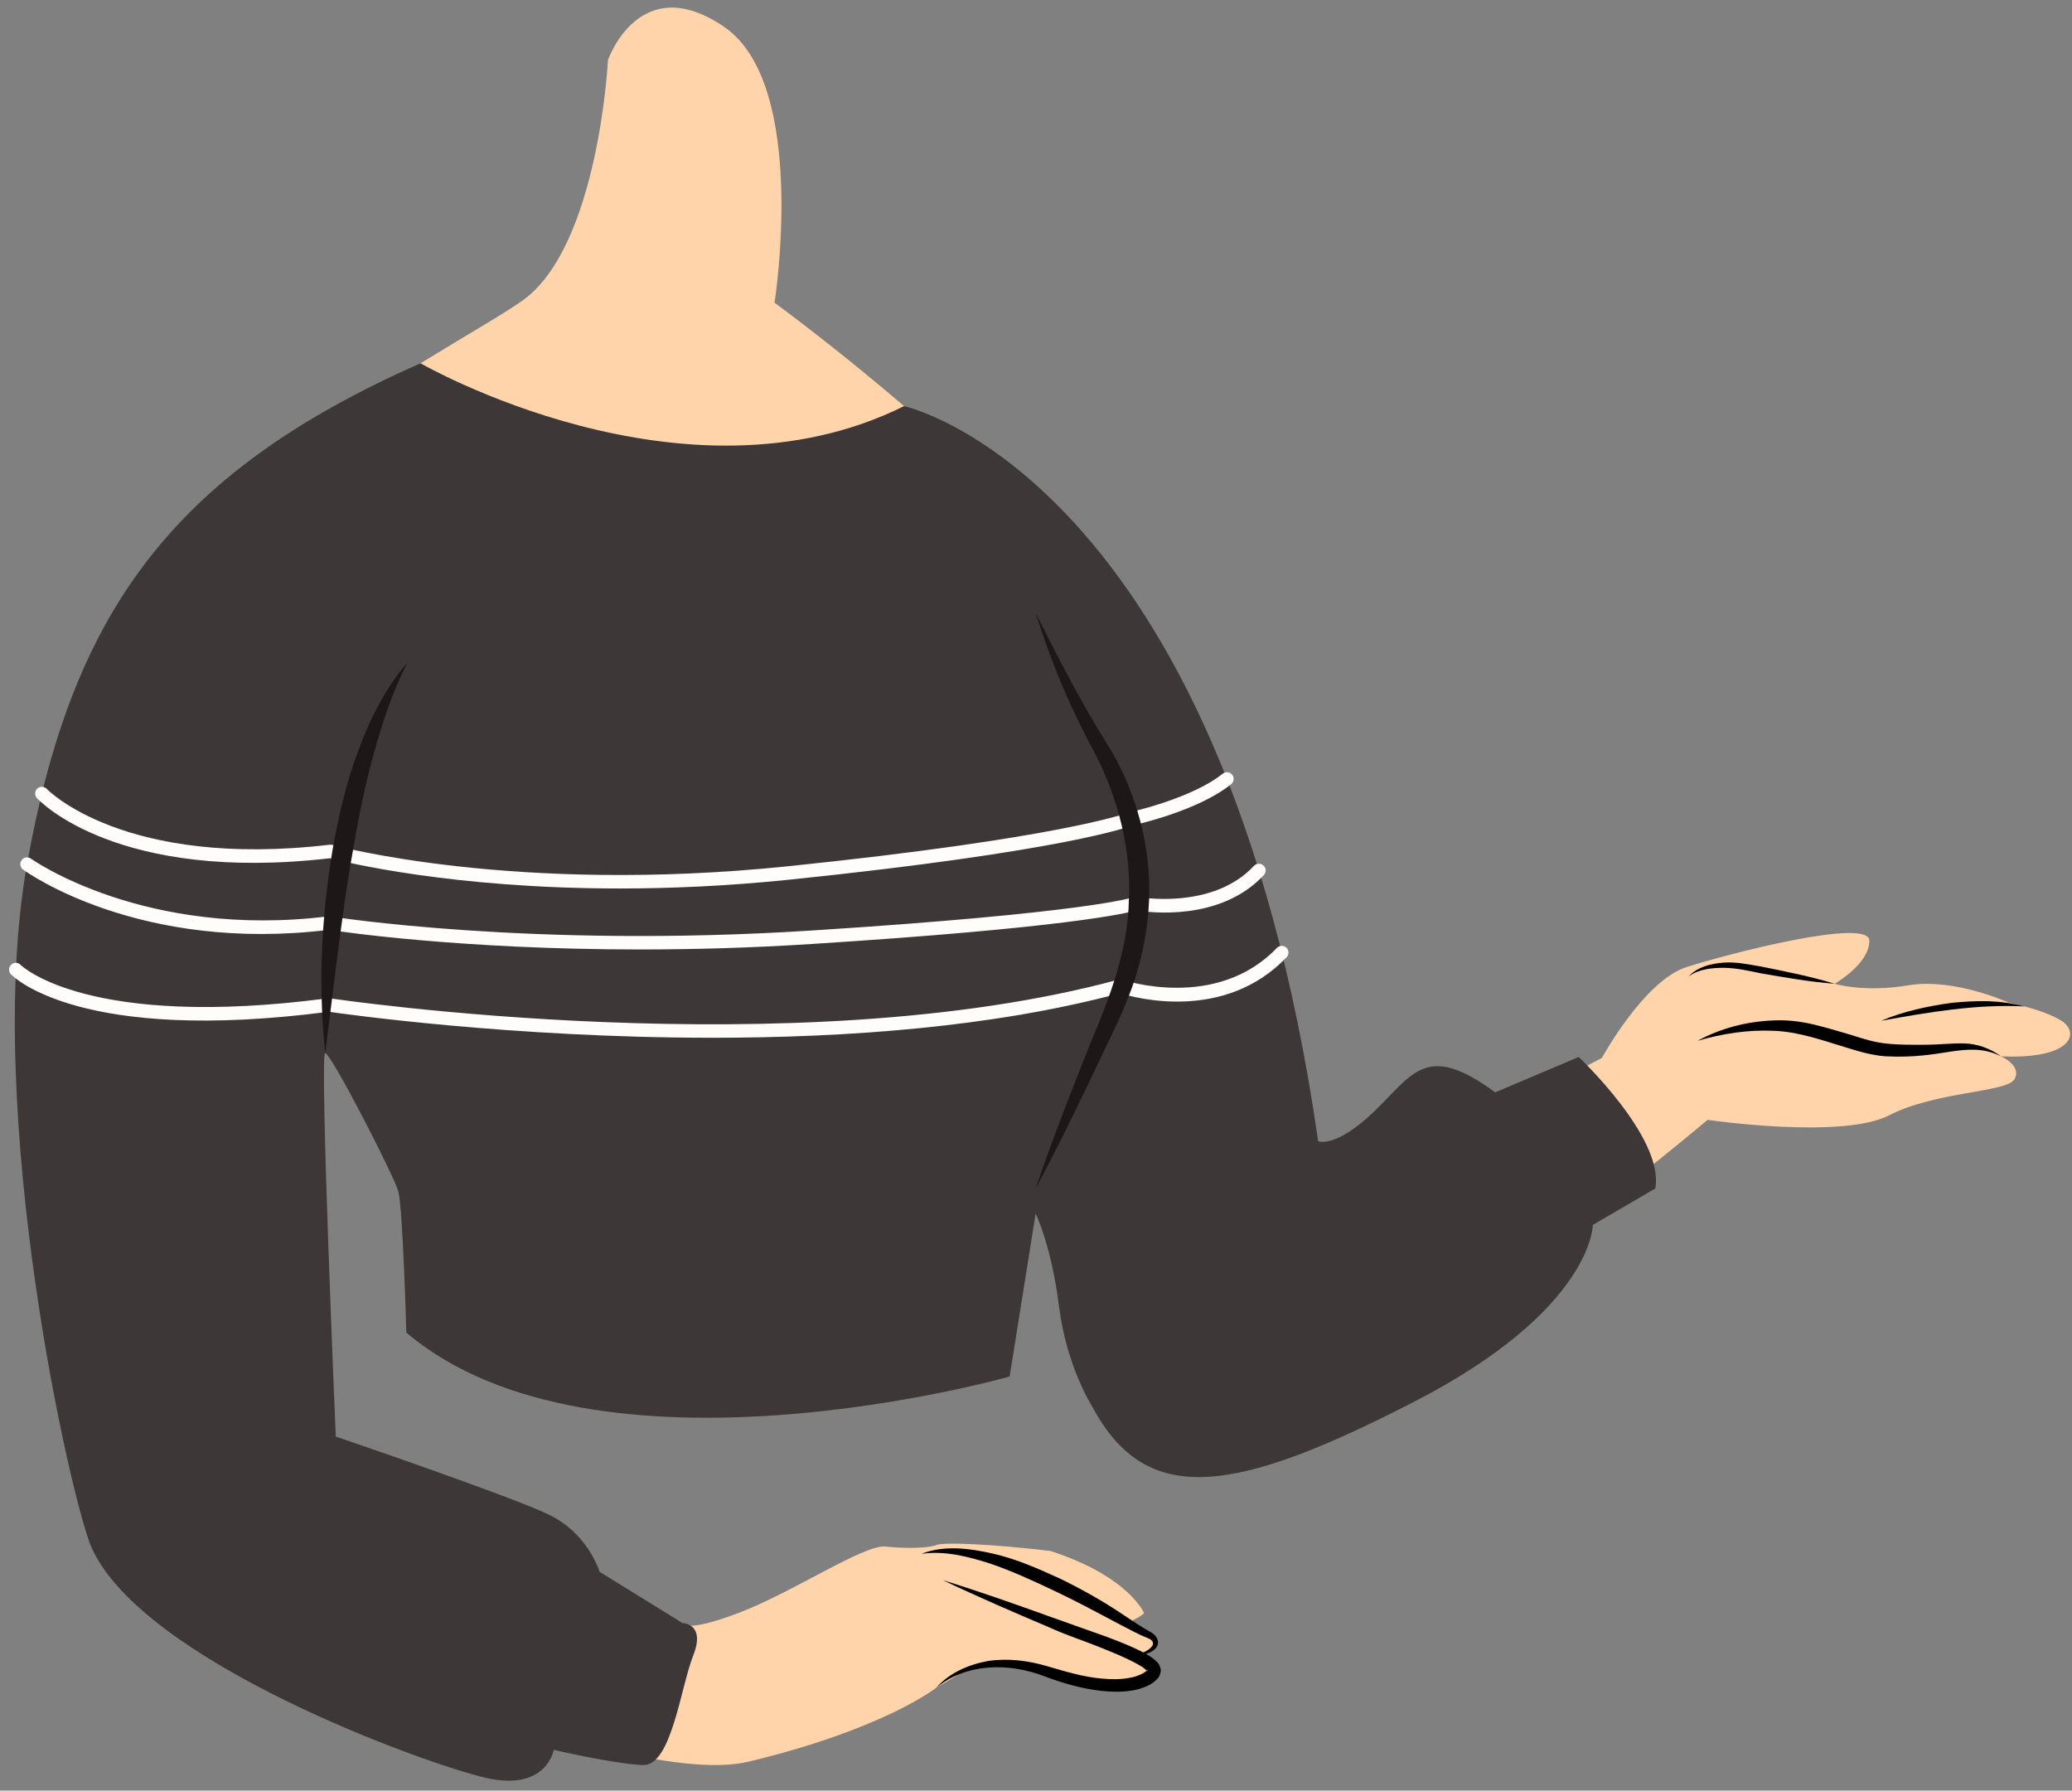
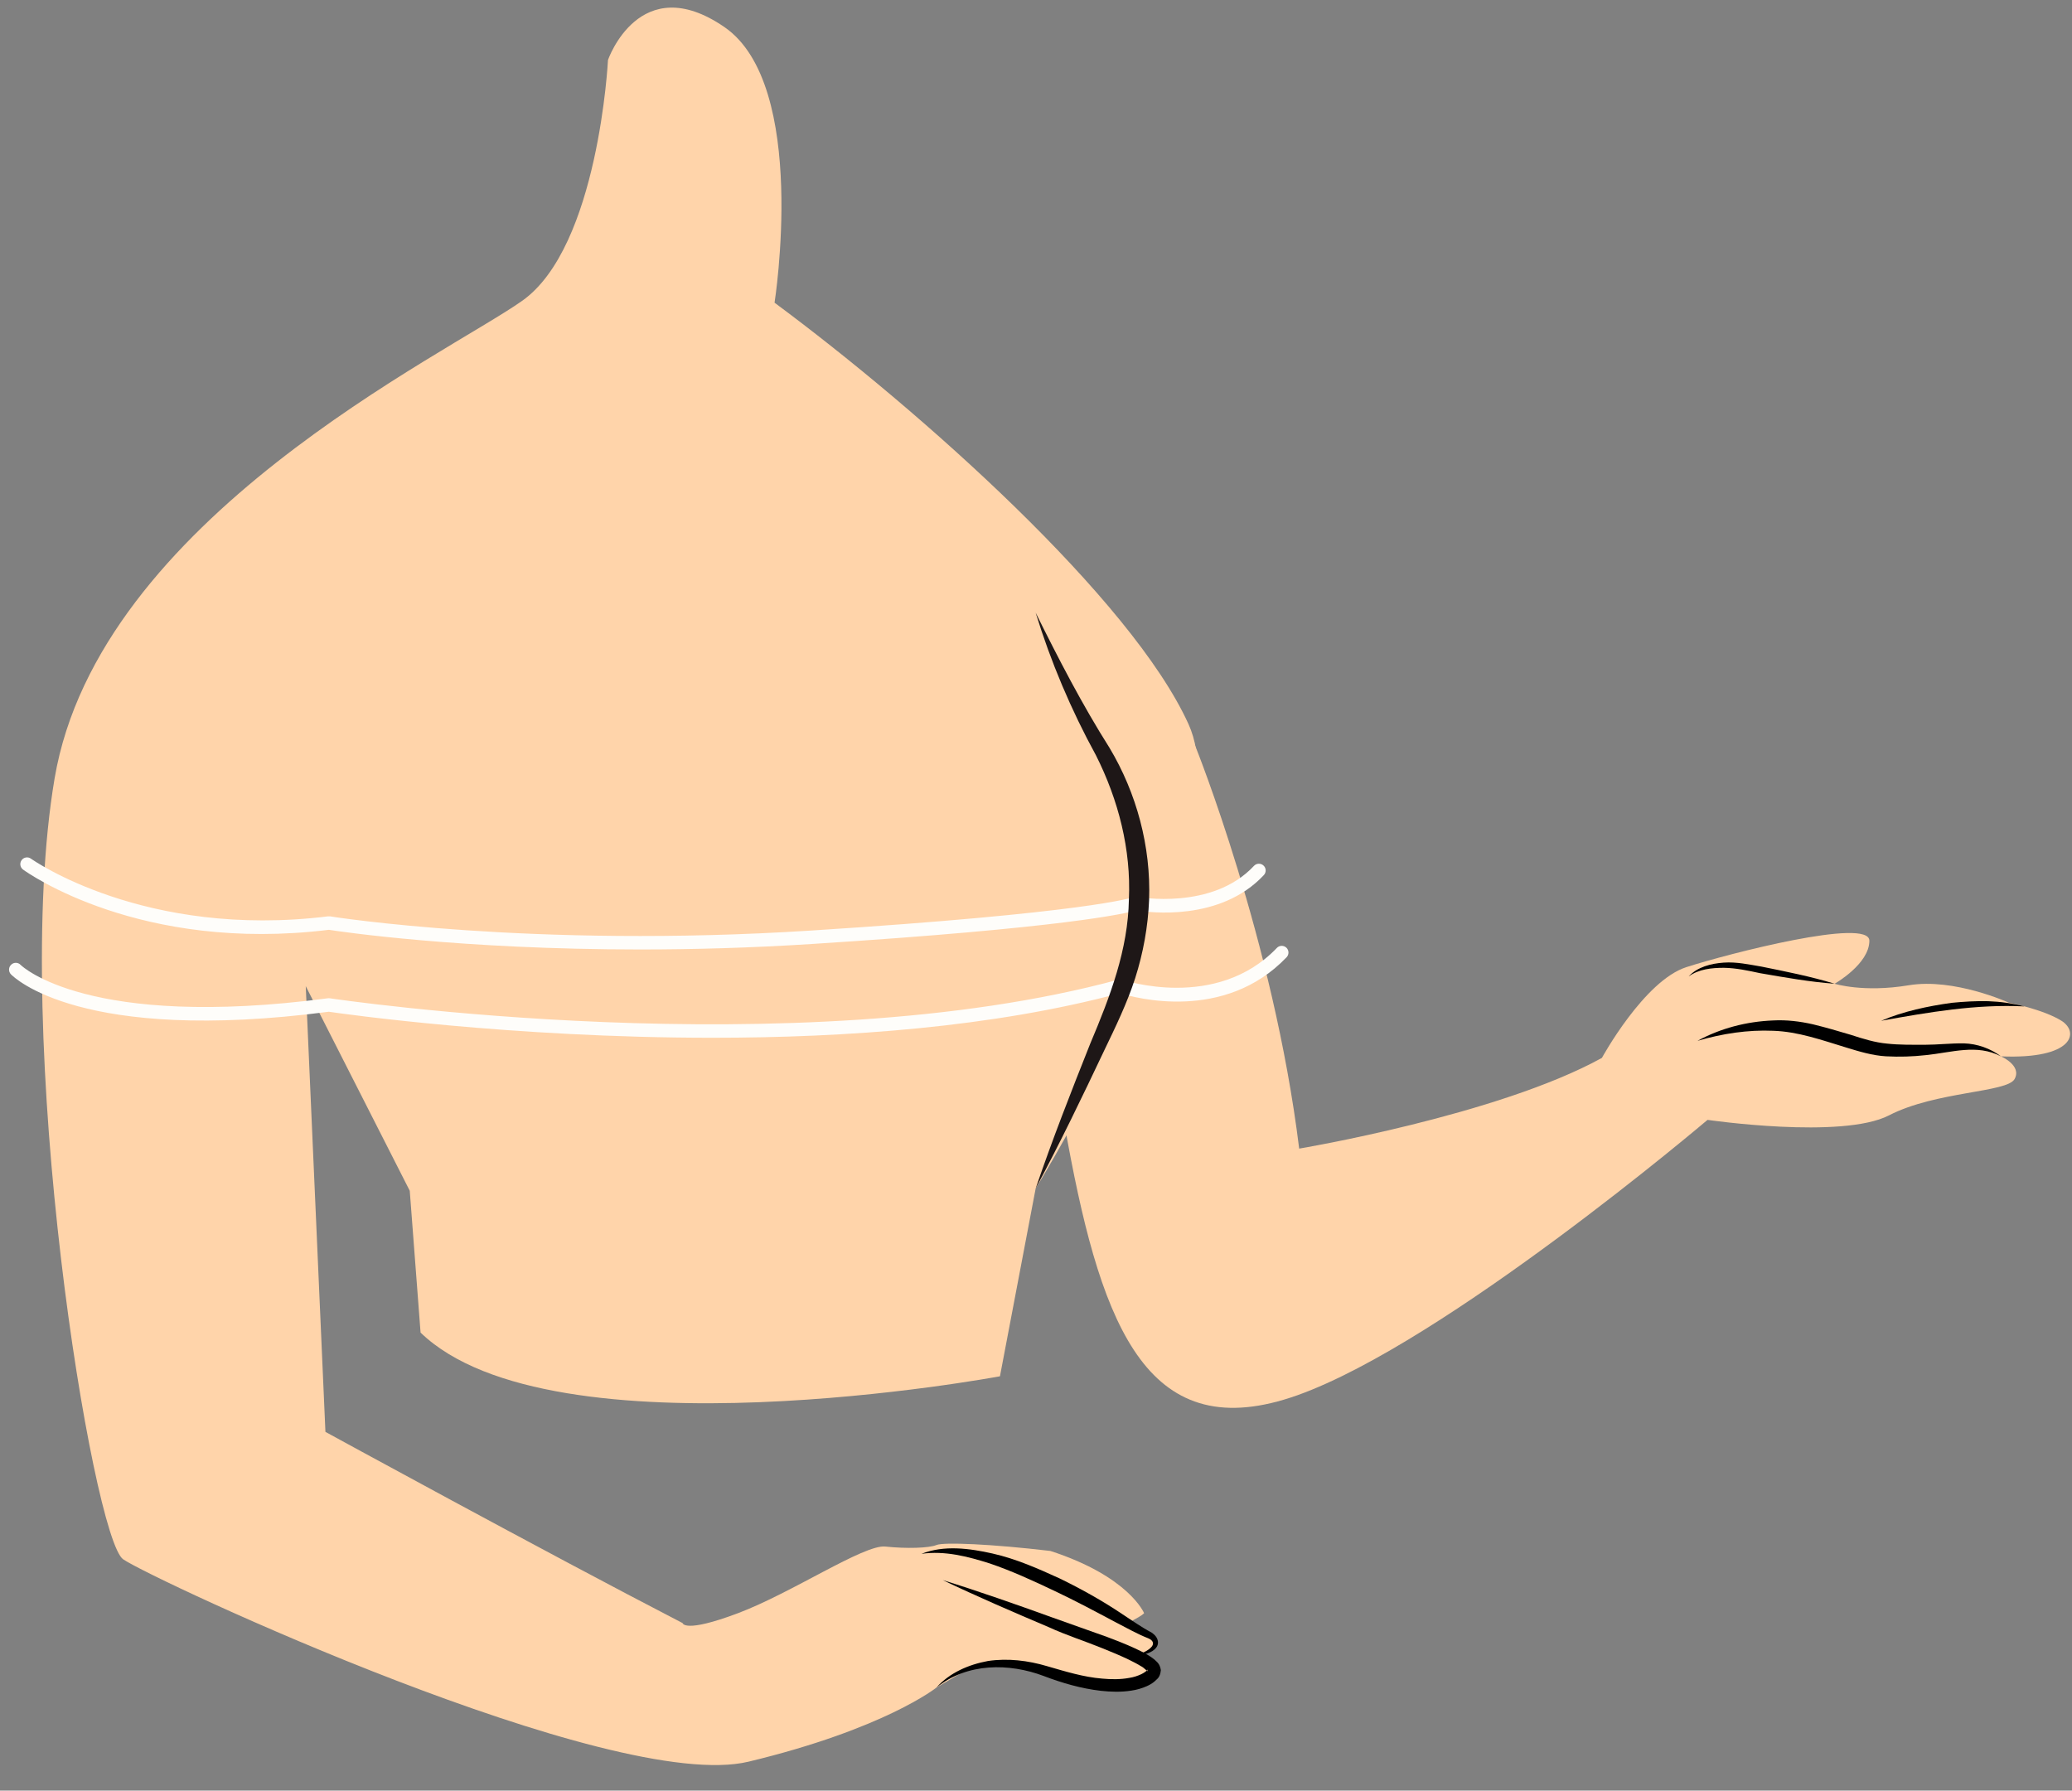
<svg xmlns="http://www.w3.org/2000/svg" width="76.856px" height="66.42px" viewBox="28.713 0.615 76.856 66.42" fill="none">
  <rect x="28.713" y="0.615" width="76.856" height="66.42" fill="#808080" stroke="none" />
  <g id="Female Character/Upper Body/Sweater 7">
    <g id="Group 63">
      <path id="509:24416" fill-rule="evenodd" clip-rule="evenodd" d="M73.052 28.294C73.052 28.294 75.95 35.479 76.903 43.221C76.903 43.221 84.269 41.987 88.132 39.856C88.132 39.856 89.695 36.994 91.266 36.489C92.837 35.984 98.053 34.641 98.053 35.509C98.053 36.377 96.763 37.106 96.763 37.106C96.763 37.106 97.829 37.442 99.513 37.162C101.195 36.882 103.215 37.804 103.215 37.804C103.215 37.804 104.505 38.056 105.178 38.479C105.851 38.901 105.627 39.911 102.934 39.799C102.934 39.799 103.719 40.136 103.439 40.641C103.158 41.146 100.522 41.089 98.782 41.987C97.043 42.885 92.05 42.155 92.05 42.155C92.05 42.155 82.344 50.402 76.847 52.366C71.349 54.329 69.609 49.953 68.32 42.997C67.029 36.04 65.835 25.484 73.052 28.294" fill="#FFD4AA" />
      <path id="Fill 38" fill-rule="evenodd" clip-rule="evenodd" d="M91.352 36.833C91.676 36.481 92.18 36.355 92.648 36.322C93.124 36.287 93.602 36.395 94.054 36.47C94.96 36.654 95.867 36.832 96.764 37.105C95.837 37.037 94.919 36.872 94.002 36.714C93.544 36.616 93.108 36.521 92.653 36.514C92.209 36.516 91.732 36.558 91.352 36.833" fill="black" />
      <path id="Fill 40" fill-rule="evenodd" clip-rule="evenodd" d="M98.489 38.479C99.322 38.125 100.214 37.938 101.109 37.813C101.56 37.769 102.013 37.741 102.466 37.753C102.92 37.769 103.371 37.833 103.808 37.946C102.009 37.857 100.261 38.161 98.489 38.479" fill="black" />
      <path id="Fill 42" fill-rule="evenodd" clip-rule="evenodd" d="M91.679 39.223C92.528 38.758 93.496 38.506 94.484 38.467C94.978 38.44 95.48 38.5 95.967 38.612C96.436 38.726 96.903 38.863 97.364 39C97.825 39.15 98.256 39.285 98.71 39.326C99.165 39.377 99.646 39.368 100.116 39.369C100.588 39.369 101.061 39.311 101.559 39.317C102.06 39.331 102.551 39.51 102.935 39.799C102.037 39.329 101.113 39.657 100.14 39.754C99.652 39.809 99.17 39.823 98.669 39.797C98.162 39.768 97.668 39.616 97.216 39.478C96.294 39.197 95.408 38.879 94.482 38.85C93.552 38.81 92.601 38.952 91.679 39.223" fill="black" />
      <g id="Group 46">
        <path id="509:24421" fill-rule="evenodd" clip-rule="evenodd" d="M67.674 58.145C65.476 57.886 63.721 57.813 63.449 57.925C63.178 58.039 62.341 58.066 61.552 57.982C60.763 57.897 58.087 59.701 56.086 60.454C54.086 61.208 54.033 60.821 54.033 60.821C48.894 58.163 40.784 53.728 40.784 53.728L40.054 37.195L43.912 44.785L44.313 50.045C49.19 54.77 65.804 51.666 65.804 51.666L67.128 44.701C67.128 44.701 74.907 32.114 72.798 27.475C70.69 22.836 62.889 15.879 57.443 11.843C57.443 11.843 58.719 3.766 55.578 1.615C52.437 -0.538 51.265 2.839 51.265 2.839C51.265 2.839 50.917 9.767 48.085 11.771C45.253 13.776 32.377 19.865 30.74 29.478C29.103 39.09 32.153 57.687 33.284 58.457C34.415 59.226 51.429 67.176 56.48 65.961C61.531 64.747 63.449 63.212 63.449 63.212L64.166 62.788C65.038 62.271 66.098 62.174 67.049 62.53C67.644 62.751 68.128 62.787 68.265 62.838C68.517 62.933 70.459 63.547 71.563 62.824C71.841 62.642 71.508 62.045 70.986 62.022C70.721 62.01 71.425 61.941 71.543 61.621C71.628 61.387 71.069 61.146 70.678 60.92C70.438 60.781 70.935 60.668 71.151 60.454C71.151 60.454 70.596 59.092 67.674 58.145" fill="#FFD4AA" />
      </g>
      <path id="Fill 47" fill-rule="evenodd" clip-rule="evenodd" d="M63.681 59.226C65.055 59.653 66.402 60.128 67.744 60.612L69.772 61.333C70.11 61.46 70.446 61.591 70.781 61.744C70.948 61.822 71.115 61.9 71.282 61.999C71.366 62.05 71.45 62.103 71.535 62.174C71.613 62.257 71.733 62.313 71.772 62.566C71.744 62.857 71.621 62.896 71.539 62.985C71.448 63.062 71.353 63.114 71.258 63.158C71.067 63.243 70.873 63.298 70.681 63.325C70.296 63.386 69.917 63.373 69.547 63.333C68.809 63.248 68.097 63.039 67.429 62.784C66.151 62.301 64.586 62.288 63.45 63.212C63.929 62.667 64.639 62.359 65.36 62.227C66.092 62.118 66.844 62.209 67.549 62.418C68.236 62.617 68.904 62.824 69.594 62.88C69.935 62.912 70.278 62.914 70.599 62.854C70.762 62.83 70.913 62.779 71.048 62.716C71.114 62.684 71.176 62.646 71.221 62.607C71.271 62.585 71.292 62.484 71.273 62.591C71.315 62.666 71.157 62.474 71.029 62.416C70.89 62.33 70.734 62.251 70.579 62.175C70.265 62.024 69.937 61.888 69.608 61.756C68.951 61.487 68.27 61.274 67.614 60.972C66.291 60.411 64.973 59.842 63.681 59.226" fill="black" />
      <path id="Fill 49" fill-rule="evenodd" clip-rule="evenodd" d="M62.892 58.252C63.729 57.921 64.673 58.048 65.532 58.241C66.41 58.44 67.223 58.802 68.025 59.168C68.82 59.555 69.595 59.987 70.325 60.477C70.7 60.723 71.033 60.962 71.436 61.177C71.536 61.247 71.65 61.353 71.665 61.517C71.678 61.685 71.557 61.792 71.463 61.855C71.258 61.984 71.03 62.012 70.811 62.022C71.02 61.961 71.233 61.882 71.382 61.749C71.551 61.602 71.49 61.463 71.309 61.387C70.917 61.234 70.509 61.004 70.129 60.808C69.357 60.398 68.594 59.988 67.81 59.619C67.027 59.248 66.238 58.884 65.428 58.609C64.617 58.352 63.762 58.128 62.892 58.252" fill="black" />
-       <path id="Fill 51" fill-rule="evenodd" clip-rule="evenodd" d="M32.122 58.048C31.371 56.404 28.074 41.848 29.716 32.669C31.359 23.49 34.947 18.219 44.312 14.091C44.312 14.091 54.088 19.732 62.247 15.68C62.247 15.68 74.051 18.231 77.607 42.945C77.607 42.945 78.232 43.232 79.672 41.856C81.111 40.479 81.596 39.234 84.172 41.134L87.272 39.823C87.272 39.823 90.46 42.826 90.112 44.7L87.796 46.05C87.796 46.05 87.796 49.196 81.176 52.605C74.556 56.013 71.243 56.582 69.229 52.791C69.229 52.791 68.279 51.334 67.992 49.057C67.704 46.78 67.127 45.635 67.127 45.635L66.163 51.676C66.163 51.676 50.836 56.027 43.785 50.045C43.785 50.045 43.656 45.397 43.484 44.795C43.311 44.193 40.99 39.678 40.775 39.678C40.56 39.678 41.168 53.903 41.168 53.903C41.168 53.903 47.578 56.083 49.059 56.792C50.541 57.5 50.952 58.919 50.952 58.919L54.032 60.82C54.032 60.82 54.898 60.831 54.427 62.022C53.955 63.213 53.619 66.127 52.563 66.087C51.507 66.047 49.253 65.524 49.253 65.524C49.253 65.524 48.995 67.077 46.741 66.563C44.486 66.047 34.055 62.277 32.122 58.048" fill="#3D3737" />
-       <path id="Fill 53" fill-rule="evenodd" clip-rule="evenodd" d="M51.702 33.572C45.439 33.572 41.438 32.577 40.954 32.45C33.085 33.363 30.202 30.348 30.083 30.219C29.99 30.118 29.996 29.961 30.097 29.867C30.199 29.773 30.357 29.78 30.45 29.88C30.478 29.909 33.321 32.846 40.943 31.948C40.974 31.945 41.007 31.946 41.039 31.955C41.105 31.973 47.785 33.796 57.944 32.747C68.077 31.701 70.518 30.774 70.542 30.764C70.605 30.748 72.916 30.242 74.065 29.314C74.173 29.228 74.33 29.245 74.417 29.351C74.504 29.459 74.487 29.616 74.38 29.703C73.137 30.707 70.786 31.219 70.687 31.241C70.63 31.267 68.244 32.186 57.995 33.245C55.713 33.48 53.603 33.572 51.702 33.572" fill="#FEFDFA" />
      <path id="Fill 55" fill-rule="evenodd" clip-rule="evenodd" d="M52.453 35.834C45.815 35.834 41.356 35.174 40.912 35.105C33.917 35.963 29.744 32.999 29.569 32.871C29.458 32.79 29.433 32.634 29.514 32.522C29.594 32.41 29.751 32.385 29.863 32.467C29.904 32.495 34.073 35.447 40.886 34.605C40.91 34.604 40.933 34.603 40.957 34.606C41.032 34.619 48.44 35.795 58.79 35.133C69.028 34.478 70.692 33.916 70.758 33.893C70.8 33.878 70.849 33.875 70.892 33.882C70.918 33.888 73.675 34.397 75.227 32.732C75.321 32.632 75.48 32.627 75.58 32.721C75.682 32.814 75.687 32.973 75.593 33.074C73.971 34.813 71.319 34.461 70.861 34.384C70.46 34.501 68.209 35.031 58.822 35.631C56.542 35.777 54.403 35.834 52.453 35.834" fill="#FEFDFA" />
      <path id="Fill 57" fill-rule="evenodd" clip-rule="evenodd" d="M55.139 39.109C47.675 39.109 41.44 38.221 40.908 38.144C31.703 39.347 29.22 36.858 29.117 36.754C29.023 36.653 29.026 36.495 29.127 36.4C29.224 36.303 29.384 36.306 29.479 36.407C29.52 36.449 31.986 38.815 40.877 37.644C40.901 37.641 40.923 37.641 40.947 37.645C41.118 37.67 58.191 40.206 70.198 36.953C70.248 36.94 70.299 36.943 70.347 36.959C70.38 36.971 73.825 38.13 76.076 35.776C76.172 35.676 76.329 35.675 76.43 35.769C76.528 35.864 76.532 36.023 76.436 36.123C74.126 38.539 70.812 37.63 70.257 37.456C65.544 38.721 60.072 39.109 55.139 39.109" fill="#FEFDFA" />
-       <path id="Fill 59" fill-rule="evenodd" clip-rule="evenodd" d="M40.776 39.678C40.511 37.176 40.633 34.645 41.045 32.157C41.267 30.915 41.544 29.676 41.992 28.488C42.428 27.3 43.005 26.138 43.833 25.185C43.248 26.301 42.883 27.481 42.55 28.664C42.227 29.852 41.989 31.065 41.783 32.283C41.565 33.499 41.404 34.729 41.242 35.96L40.776 39.678Z" fill="#1E1717" />
      <path id="Fill 61" fill-rule="evenodd" clip-rule="evenodd" d="M67.128 23.342C67.982 25.06 68.846 26.74 69.868 28.355C70.872 30.032 71.408 32.017 71.336 33.997C71.296 34.986 71.118 35.965 70.819 36.902C70.512 37.845 70.089 38.712 69.678 39.567C68.861 41.292 68.032 43.014 67.128 44.7C67.747 42.888 68.443 41.11 69.149 39.337C69.899 37.562 70.555 35.837 70.587 33.972C70.67 32.131 70.201 30.292 69.364 28.63C68.446 26.955 67.69 25.168 67.128 23.342" fill="#1E1717" />
    </g>
  </g>
</svg>